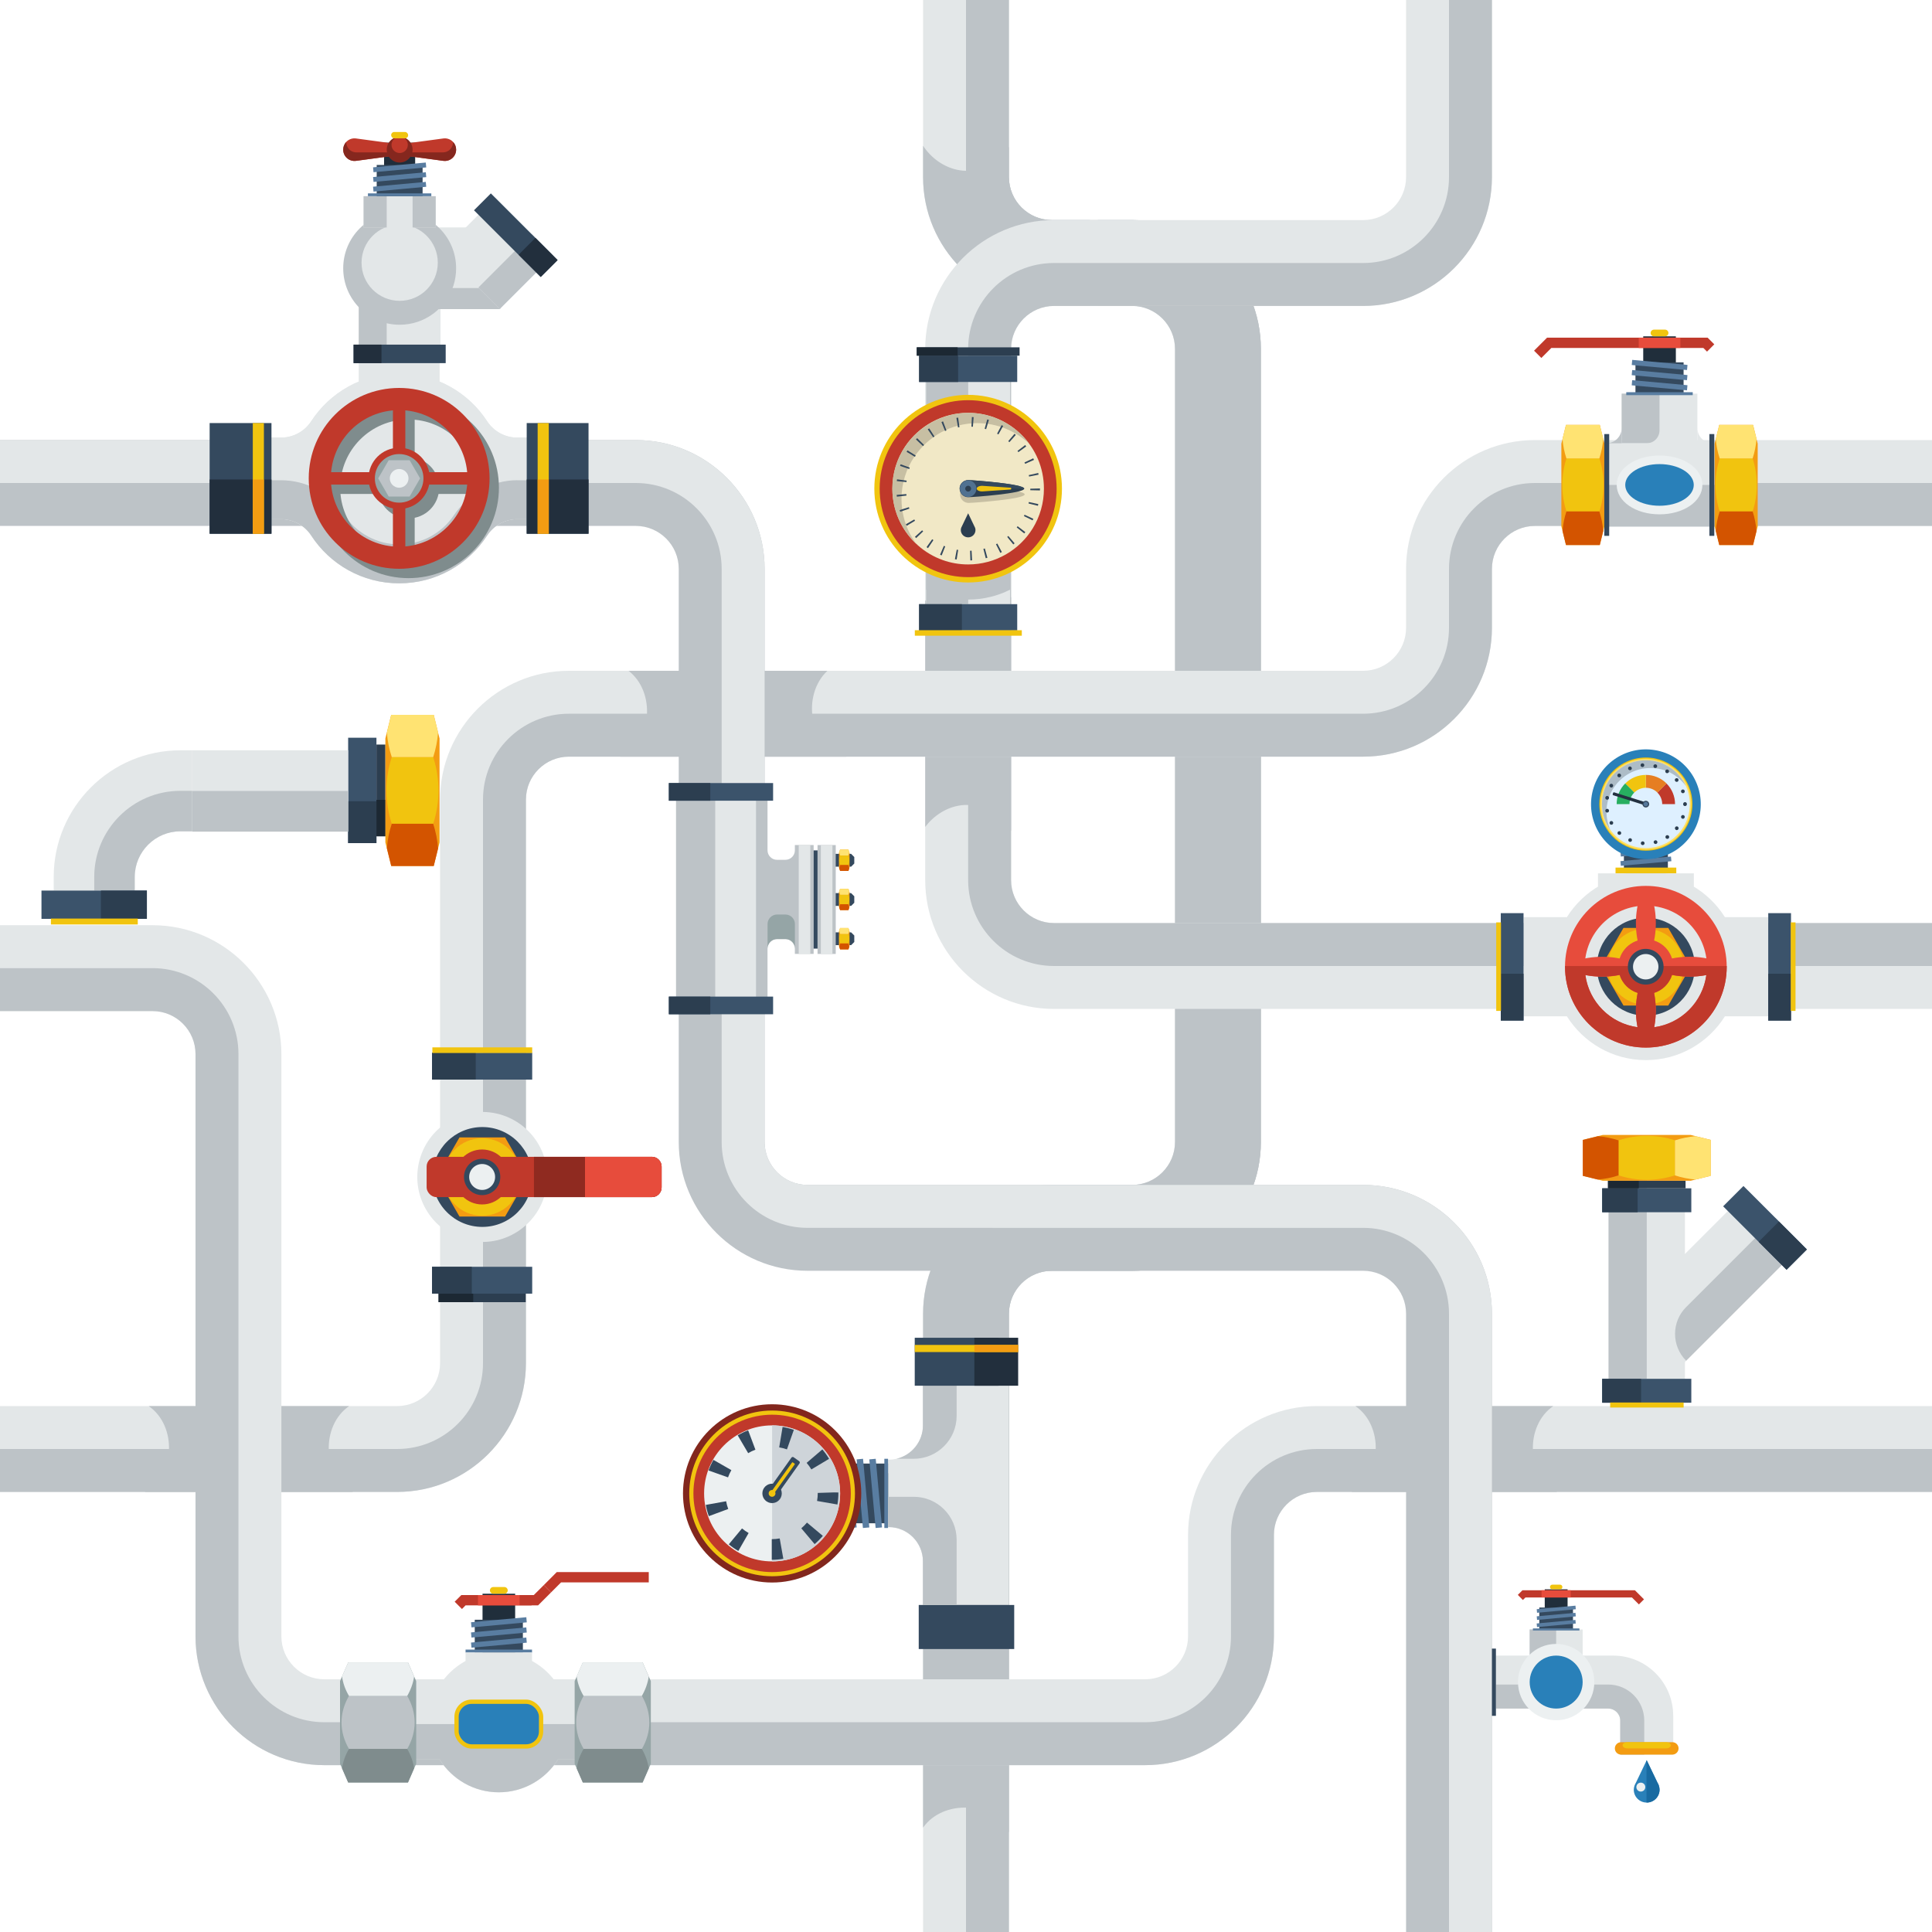
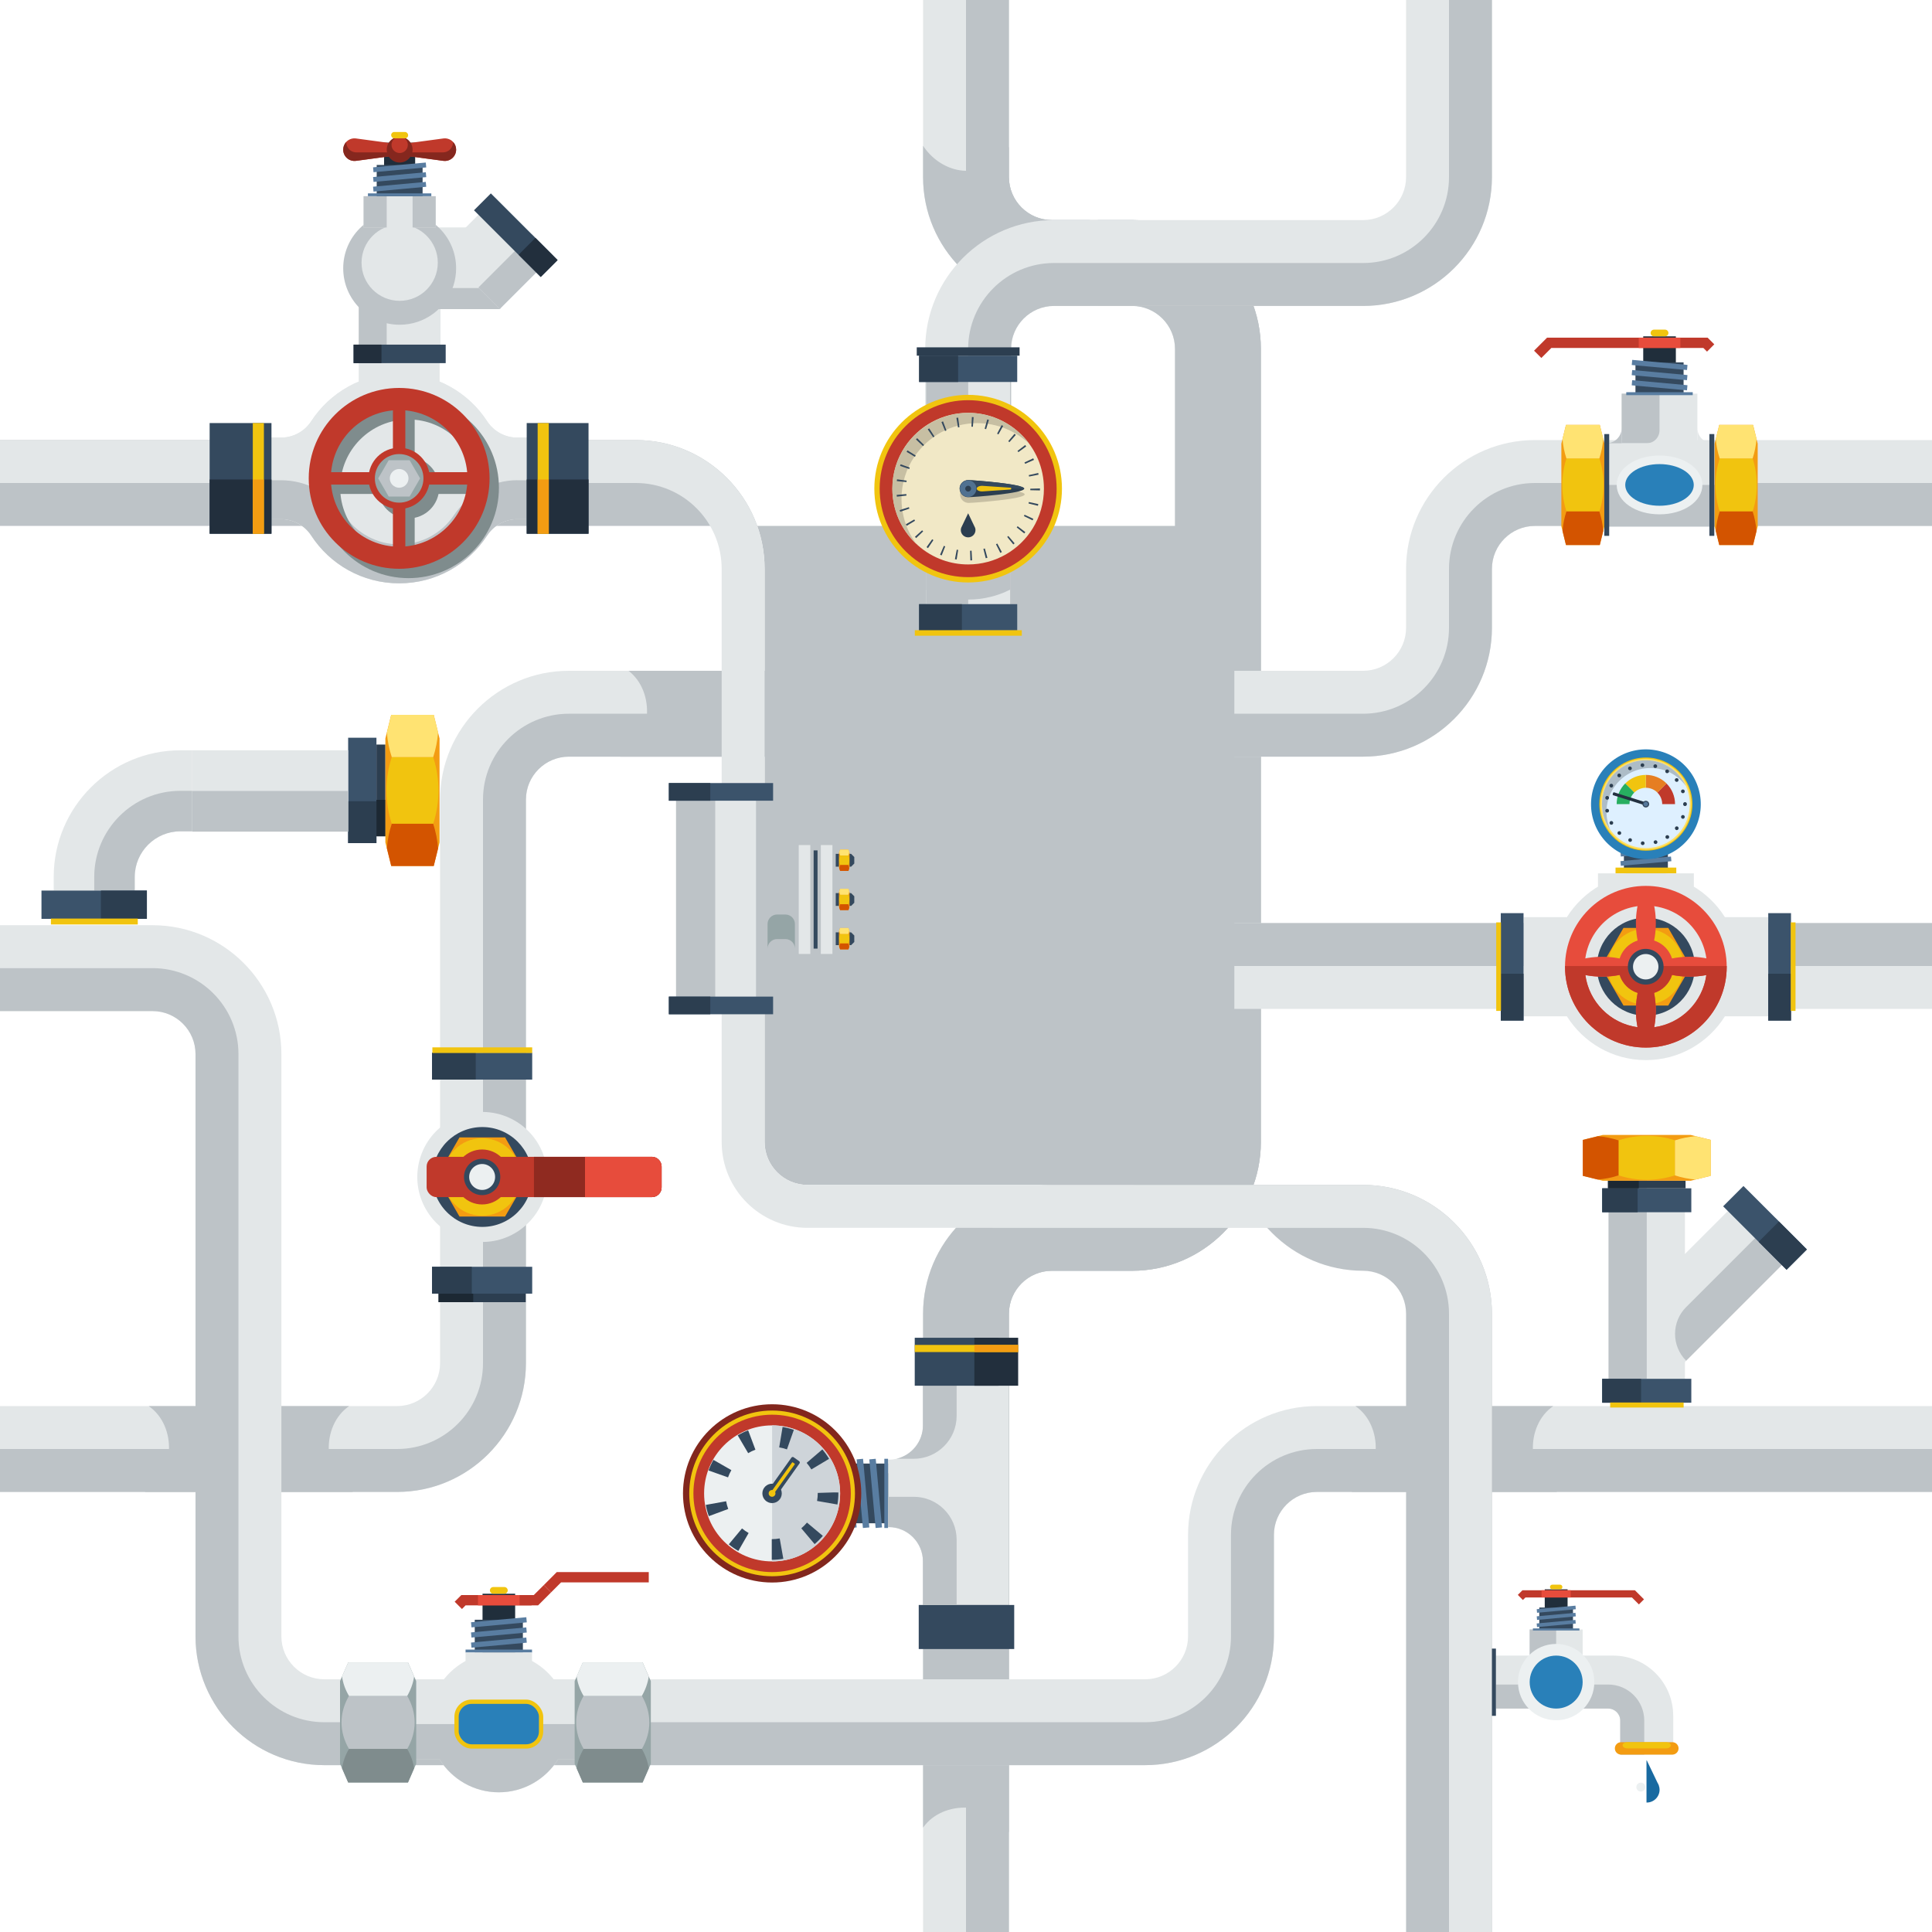
<svg xmlns="http://www.w3.org/2000/svg" viewBox="0 0 450 450">
  <defs>
    <style>
      .cls-1 {
        fill: #f39c12;
      }

      .cls-2 {
        fill: #f1c40f;
      }

      .cls-3 {
        fill: #ffe066;
      }

      .cls-4 {
        fill: #e3e7e8;
      }

      .cls-5 {
        fill: #ffe372;
      }

      .cls-6 {
        fill: #f1e8c6;
      }

      .cls-7 {
        fill: #ecf0f1;
      }

      .cls-8 {
        fill: #e67e22;
      }

      .cls-9 {
        fill: #e74c3c;
      }

      .cls-10 {
        fill: #82271d;
      }

      .cls-11 {
        fill: #7f8c8d;
      }

      .cls-12 {
        fill: #8f2a20;
      }

      .cls-13 {
        fill: #ced4d9;
      }

      .cls-14 {
        fill: #adbcc7;
      }

      .cls-15, .cls-16 {
        fill: #bdc3c7;
      }

      .cls-17 {
        fill: #c0392b;
      }

      .cls-18 {
        fill: #d35400;
      }

      .cls-19 {
        fill: #def0ff;
      }

      .cls-20 {
        fill: #c7bfa3;
      }

      .cls-21 {
        fill: #222f3d;
      }

      .cls-22 {
        fill: #233140;
      }

      .cls-23 {
        fill: #202e3b;
      }

      .cls-24 {
        fill: #1c2833;
      }

      .cls-25 {
        fill: #186aa1;
      }

      .cls-26 {
        fill: #95a5a6;
      }

      .cls-27 {
        fill: #27ae60;
      }

      .cls-28 {
        fill: #597da1;
      }

      .cls-29 {
        fill: #2980b9;
      }

      .cls-30 {
        fill: #2c3e50;
      }

      .cls-31 {
        fill: #3b536b;
      }

      .cls-32 {
        fill: #34495e;
      }

      .cls-33 {
        fill: #56799c;
      }

      .cls-34 {
        fill: #85271e;
      }

      .cls-35 {
        fill: #507191;
      }

      .cls-16 {
        mix-blend-mode: multiply;
      }

      .cls-36 {
        isolation: isolate;
      }
    </style>
  </defs>
  <g class="cls-36">
    <g id="Layer_2" data-name="Layer 2">
      <g id="Layer_1-2" data-name="Layer 1">
        <g>
          <g>
            <path class="cls-4" d="M293.68,81.26v184.73c0,16.54-13.46,30-30,30h-18.68c-5.51,0-10,4.49-10,10v144.01h-20v-144.01c0-16.54,13.46-30,30-30h18.68c5.51,0,10-4.49,10-10V81.26c0-5.51-4.49-10-10-10h-18.68c-16.54,0-30-13.46-30-30V0h20V41.26c0,5.51,4.49,10,10,10h18.68c16.54,0,30,13.46,30,30Z" />
            <path class="cls-15" d="M293.68,81.26v184.73c0,16.54-13.46,30-30,30h-18.68c-5.51,0-10,4.49-10,10v144.01h-10v-144.01c0-11.03,8.97-20,20-20h18.68c11.03,0,20-8.97,20-20V81.26c0-11.03-8.97-20-20-20h-18.68c-11.03,0-20-8.97-20-20V0h10V41.26c0,5.51,4.49,10,10,10h18.68c16.54,0,30,13.46,30,30Z" />
            <path class="cls-16" d="M245,71.26h8.87v-20h-8.87c-5.51,0-10-4.49-10-10v-7.01l-2.12,2.12c-6.13,6.13-14.22,3.19-17.88-2.42v7.31c0,16.54,13.46,30,30,30Z" />
            <path class="cls-16" d="M263.68,51.26h-7.99v20h7.99c5.51,0,10,4.49,10,10v184.73c0,5.51-4.49,10-10,10h-18.68c-16.54,0-30,13.46-30,30v119.7c4.62-6.57,16.15-6.19,20,1.1v-120.8c0-5.51,4.49-10,10-10h18.68c16.54,0,30-13.46,30-30V81.26c0-16.54-13.46-30-30-30Z" />
          </g>
          <g>
            <path class="cls-4" d="M450,215v20H245.5c-16.54,0-30-13.46-30-30V81.26c0-16.54,13.46-30,30-30h72c5.51,0,10-4.49,10-10V0h20V41.26c0,16.54-13.46,30-30,30h-72c-5.51,0-10,4.49-10,10v123.74c0,5.51,4.49,10,10,10h204.5Z" />
            <path class="cls-15" d="M450,215v10H245.5c-11.03,0-20-8.97-20-20V81.26c0-11.03,8.97-20,20-20h72c11.03,0,20-8.97,20-20V0h10V41.26c0,16.54-13.46,30-30,30h-72c-5.51,0-10,4.49-10,10v123.74c0,5.51,4.49,10,10,10h204.5Z" />
            <path class="cls-16" d="M232.88,190.9l2.62,2.62v-54.46c-3.99,7.16-15.5,7.39-20,.72v52.82c3.86-5.13,11.51-7.56,17.38-1.7Z" />
          </g>
          <g>
            <path class="cls-4" d="M450,102.5v20h-92.5c-5.51,0-10,4.49-10,10v13.74c0,16.54-13.46,30-30,30H132.5c-5.51,0-10,4.49-10,10v131.26c0,16.54-13.46,30-30,30H0v-20H92.5c5.51,0,10-4.49,10-10V186.24c0-16.54,13.46-30,30-30h185c5.51,0,10-4.48,10-10v-13.74c0-16.54,13.46-30,30-30h92.5Z" />
            <path class="cls-15" d="M450,112.5v10h-92.5c-5.51,0-10,4.49-10,10v13.74c0,16.54-13.46,30-30,30H132.5c-5.51,0-10,4.49-10,10v131.26c0,16.54-13.46,30-30,30H0v-10H92.5c11.03,0,20-8.97,20-20V186.24c0-11.03,8.97-20,20-20h185c11.03,0,20-8.97,20-20v-13.74c0-11.03,8.97-20,20-20h92.5Z" />
            <path class="cls-16" d="M146.4,156.24c6.34,4.88,5.68,16.49-1.94,20h52.65c-8.9-2.36-10.36-14.44-4.39-20h-46.32Z" />
            <path class="cls-16" d="M81.32,327.5H34.63c6.62,4.56,6.3,16.09-.93,20h48.53c-7.23-3.91-7.53-15.44-.91-20Z" />
          </g>
          <g>
            <path class="cls-4" d="M450,327.5v20h-143.28c-5.51,0-10,4.49-10,10v23.64c0,16.54-13.46,30-30,30H75.54c-16.55,0-30-13.46-30-30V245.5c0-5.51-4.49-10-10-10H0v-20H35.54c16.54,0,30,13.46,30,30v135.64c0,5.51,4.48,10,10,10h191.18c5.52,0,10-4.49,10-10v-23.64c0-16.54,13.46-30,30-30h143.28Z" />
            <path class="cls-15" d="M450,337.5v10h-143.28c-5.51,0-10,4.49-10,10v23.64c0,16.54-13.46,30-30,30H75.54c-16.55,0-30-13.46-30-30V245.5c0-5.51-4.49-10-10-10H0v-10H35.54c11.02,0,20,8.97,20,20v135.64c0,11.03,8.97,20,20,20h191.18c11.03,0,20-8.97,20-20v-23.64c0-11.03,8.97-20,20-20h143.28Z" />
            <path class="cls-16" d="M361.78,327.5h-46.08c6.62,4.56,6.3,16.09-.93,20h47.92c-7.23-3.91-7.53-15.44-.91-20Z" />
          </g>
          <g>
-             <path class="cls-15" d="M347.5,305.99v144.01h-20v-144.01c0-5.51-4.49-10-10-10H188.09c-16.54,0-30-13.46-30-30V132.5c0-5.51-4.49-10-10-10H0v-20H148.09c16.54,0,30,13.46,30,30v133.49c0,5.51,4.48,10,10,10h129.41c16.54,0,30,13.46,30,30Z" />
+             <path class="cls-15" d="M347.5,305.99v144.01h-20v-144.01c0-5.51-4.49-10-10-10c-16.54,0-30-13.46-30-30V132.5c0-5.51-4.49-10-10-10H0v-20H148.09c16.54,0,30,13.46,30,30v133.49c0,5.51,4.48,10,10,10h129.41c16.54,0,30,13.46,30,30Z" />
            <path class="cls-4" d="M347.5,305.99v144.01h-10v-144.01c0-11.03-8.97-20-20-20H188.09c-11.03,0-20-8.97-20-20V132.5c0-11.03-8.97-20-20-20H0v-10H148.09c16.54,0,30,13.46,30,30v133.49c0,5.51,4.48,10,10,10h129.41c16.54,0,30,13.46,30,30Z" />
          </g>
        </g>
        <g>
          <g>
            <path class="cls-4" d="M234.95,311.59v62.24h-19.98v-10.14c0-4.42-3.58-8-8-8h-.63v-15.7h.63c.63,0,1.24-.07,1.83-.21,3.54-.83,6.17-4,6.17-7.79v-20.4h19.98Z" />
            <path class="cls-15" d="M222.82,316.83v12.95c0,5.52-4.48,10-10,10h-4.02c3.54-.83,6.17-4,6.17-7.79v-15.16h7.85Z" />
            <rect class="cls-32" x="213.99" y="373.83" width="22.24" height="10.26" />
            <rect class="cls-32" x="213.06" y="311.59" width="19.52" height="11.17" />
            <rect class="cls-21" x="226.95" y="311.59" width="10.2" height="11.17" />
            <rect class="cls-2" x="213.06" y="313.26" width="24.09" height="1.66" />
            <rect class="cls-1" x="226.95" y="313.26" width="10.2" height="1.66" />
          </g>
          <g>
            <rect class="cls-23" x="190.5" y="343.13" width="16.34" height="9.43" />
            <rect class="cls-32" x="197.3" y="340.89" width="9.54" height="13.91" />
            <rect class="cls-28" x="205.98" y="339.78" width=".86" height="16.12" />
            <polygon class="cls-28" points="198.06 339.78 199.53 355.77 198.04 355.9 196.57 339.92 198.06 339.78" />
            <polygon class="cls-28" points="201.02 339.78 202.48 355.77 200.99 355.9 199.53 339.92 201.02 339.78" />
            <polygon class="cls-28" points="203.97 339.78 205.44 355.77 203.95 355.9 202.48 339.92 203.97 339.78" />
          </g>
          <g>
            <circle class="cls-10" cx="179.84" cy="347.84" r="20.76" />
            <circle class="cls-2" cx="179.84" cy="347.84" r="19.3" />
            <circle class="cls-17" cx="179.84" cy="347.84" r="18.33" />
            <circle class="cls-7" cx="179.84" cy="347.84" r="15.84" />
            <path class="cls-13" d="M179.84,332c8.75,0,15.84,7.09,15.84,15.84s-7.09,15.84-15.84,15.84v-31.68Z" />
            <path class="cls-32" d="M182.09,347.84c0,1.25-1.01,2.26-2.26,2.26s-2.26-1.01-2.26-2.26,1.01-2.26,2.26-2.26,2.26,1.01,2.26,2.26Z" />
            <path class="cls-32" d="M179.76,363.31v-4.81c.62,0,1.24-.06,1.85-.17l.84,4.74c-.88,.16-1.79,.24-2.7,.24Zm-7.79-2.06c-.78-.45-1.53-.97-2.22-1.55l3.08-3.7c.48,.4,.99,.76,1.54,1.07l-2.4,4.18Zm17.77-1.6l-3.1-3.68c.47-.4,.92-.85,1.32-1.33l3.69,3.09c-.58,.69-1.22,1.34-1.91,1.92Zm-24.64-6.51c-.31-.85-.55-1.73-.71-2.62l4.74-.85c.11,.61,.27,1.22,.49,1.8l-4.51,1.67Zm29.95-2.71l-4.74-.83c.11-.61,.16-1.24,.16-1.87l3.82-.12,.99,.02c0,1-.08,1.91-.23,2.8Zm-25.48-6.32l-4.54-1.61c.31-.86,.69-1.69,1.14-2.47l4.18,2.39c-.3,.53-.57,1.1-.78,1.69Zm19.41-1.85c-.32-.54-.69-1.06-1.1-1.53l3.66-3.13c.58,.68,1.11,1.42,1.57,2.19l-4.13,2.47Zm-14.72-3.8l-2.44-4.15c.78-.45,1.6-.85,2.44-1.16l1.69,4.51c-.59,.22-1.16,.49-1.69,.81Zm9.04-.87c-.59-.21-1.2-.37-1.81-.47l.79-4.75c.89,.15,1.77,.37,2.62,.67l-1.6,4.54Z" />
            <path class="cls-32" d="M186.23,340.85l-5.24,7.37-1.89-1.34,5.24-7.37c.12-.16,.35-.2,.51-.09l1.29,.92c.16,.12,.2,.35,.09,.51Z" />
            <path class="cls-2" d="M185.11,341.08l-4.76,6.69-.62-.44,4.76-6.69c.04-.05,.11-.07,.17-.03l.42,.3c.05,.04,.07,.11,.03,.17Z" />
            <path class="cls-2" d="M180.62,347.84c0,.43-.35,.79-.79,.79s-.79-.35-.79-.79,.35-.79,.79-.79,.79,.35,.79,.79Z" />
          </g>
          <path class="cls-15" d="M222.82,358.63v15.2h-7.85v-10.14c0-4.42-3.58-8-8-8h-.13v-7.06h5.98c5.52,0,10,4.47,10,10Z" />
        </g>
        <g>
          <rect class="cls-23" x="382.74" y="78.34" width="7.6" height="13.7" />
          <rect class="cls-32" x="380.93" y="84.4" width="11.21" height="7.63" />
          <rect class="cls-4" x="377.72" y="91.69" width="17.63" height="11.56" />
          <path class="cls-15" d="M377.72,103.25h5.81c1.66,0,3-1.34,3-3v-8.56h-8.81v11.56Z" />
          <rect class="cls-28" x="378.79" y="91.35" width="15.48" height=".69" />
          <rect class="cls-28" x="385.94" y="78.54" width="1.2" height="12.93" transform="translate(266.87 462.25) rotate(-84.8)" />
          <rect class="cls-28" x="385.94" y="80.9" width="1.2" height="12.93" transform="translate(264.51 464.4) rotate(-84.8)" />
          <rect class="cls-28" x="385.94" y="83.26" width="1.2" height="12.93" transform="translate(262.16 466.55) rotate(-84.8)" />
          <path class="cls-2" d="M385.24,78.34h2.59c.43,0,.78-.35,.78-.78h0c0-.43-.35-.78-.78-.78h-2.59c-.43,0-.78,.35-.78,.78h0c0,.43,.35,.78,.78,.78Z" />
          <polygon class="cls-17" points="359.01 83.38 361.33 81.05 396.75 81.05 397.6 81.9 399.29 80.2 397.74 78.65 360.34 78.65 357.31 81.68 359.01 83.38" />
          <rect class="cls-9" x="381.69" y="78.65" width="9.7" height="2.4" />
          <rect class="cls-4" x="368.69" y="103.25" width="35.69" height="19.4" />
          <rect class="cls-15" x="368.69" y="112.95" width="35.69" height="9.7" />
          <g>
            <polygon class="cls-1" points="409.4 103.33 409.4 122.58 408.32 126.95 400.45 126.95 399.37 122.58 399.37 103.33 399.64 102.25 400.45 98.96 408.32 98.96 409.13 102.25 409.4 103.33" />
            <path class="cls-2" d="M408.22,119.13h-7.67c-1.3-4.01-1.3-8.34,0-12.35h7.67c1.3,4.01,1.3,8.34,0,12.35Z" />
            <path class="cls-5" d="M409.13,102.25c-.13,1.53-.43,3.06-.91,4.53h-7.67c-.49-1.47-.79-3-.91-4.53l.81-3.29h7.87l.81,3.29Z" />
            <path class="cls-18" d="M409.13,123.66c-.13-1.53-.43-3.06-.91-4.53h-7.67c-.49,1.47-.79,3-.91,4.53l.81,3.29h7.87l.81-3.29Z" />
          </g>
          <g>
            <polygon class="cls-1" points="373.7 103.33 373.7 122.58 372.62 126.95 364.75 126.95 363.67 122.58 363.67 103.33 363.94 102.25 364.75 98.96 372.62 98.96 373.43 102.25 373.7 103.33" />
            <path class="cls-2" d="M372.53,119.13h-7.67c-1.3-4.01-1.3-8.34,0-12.35h7.67c1.3,4.01,1.3,8.34,0,12.35Z" />
            <path class="cls-5" d="M373.43,102.25c-.13,1.53-.43,3.06-.91,4.53h-7.67c-.49-1.47-.79-3-.91-4.53l.81-3.29h7.87l.81,3.29Z" />
            <path class="cls-18" d="M373.43,123.66c-.13-1.53-.43-3.06-.91-4.53h-7.67c-.49,1.47-.79,3-.91,4.53l.81,3.29h7.87l.81-3.29Z" />
          </g>
          <path class="cls-15" d="M377.72,99.68h0v3.57h-3.57c1.97,0,3.57-1.6,3.57-3.57Z" />
          <path class="cls-4" d="M395.35,99.68h0v3.57h3.57c-1.97,0-3.57-1.6-3.57-3.57Z" />
          <rect class="cls-32" x="373.67" y="101.1" width="1.14" height="23.71" />
          <rect class="cls-32" x="398.15" y="101.1" width="1.14" height="23.71" />
          <path class="cls-7" d="M386.54,119.8c-5.6,0-9.98-3.01-9.98-6.85s4.38-6.85,9.98-6.85,9.98,3.01,9.98,6.85-4.38,6.85-9.98,6.85Z" />
          <path class="cls-29" d="M394.51,112.95c0,2.68-3.57,4.85-7.98,4.85s-7.98-2.17-7.98-4.85,3.57-4.85,7.98-4.85,7.98,2.17,7.98,4.85Z" />
        </g>
        <g>
          <g>
            <path class="cls-4" d="M42.01,193.63h2.78v-18.87h-2.78c-16.26,0-29.5,13.23-29.5,29.5v3.17H31.38v-3.17c0-5.86,4.77-10.63,10.63-10.63Z" />
            <path class="cls-15" d="M42.01,193.63h2.78v-9.43h-2.78c-11.07,0-20.06,9.01-20.06,20.06v3.17h9.43v-3.17c0-5.86,4.77-10.63,10.63-10.63Z" />
          </g>
          <rect class="cls-31" x="9.66" y="207.43" width="24.55" height="6.59" />
          <rect class="cls-30" x="23.5" y="207.43" width="10.71" height="6.59" />
          <rect class="cls-31" x="81.09" y="171.83" width="6.59" height="24.55" />
          <rect class="cls-30" x="81.09" y="186.62" width="6.59" height="9.76" />
          <rect class="cls-30" x="87.68" y="173.42" width="2.09" height="21.36" />
          <rect class="cls-24" x="87.68" y="186.3" width="2.09" height="8.49" />
          <g>
            <polygon class="cls-1" points="102.38 172 102.38 196.21 101.02 201.71 91.12 201.71 89.76 196.21 89.76 172 90.1 170.64 91.12 166.5 101.02 166.5 102.04 170.64 102.38 172" />
            <path class="cls-2" d="M100.9,191.87c-3.22,0-6.44,0-9.65,0-1.64-5.05-1.64-10.48,0-15.53h9.65c1.64,5.05,1.64,10.48,0,15.53Z" />
            <path class="cls-5" d="M102.04,170.64c-.16,1.92-.54,3.85-1.14,5.7h-9.65c-.62-1.85-.99-3.77-1.14-5.7l1.02-4.14h9.9l1.02,4.14Z" />
            <path class="cls-18" d="M102.04,197.57c-.16-1.92-.54-3.85-1.14-5.7h-9.65c-.62,1.85-.99,3.77-1.14,5.7l1.02,4.14h9.9l1.02-4.14Z" />
          </g>
          <rect class="cls-2" x="11.86" y="213.95" width="20.23" height="1.38" />
          <rect class="cls-4" x="44.78" y="174.76" width="36.3" height="18.94" />
          <rect class="cls-15" x="44.78" y="184.23" width="36.3" height="9.47" />
        </g>
        <g>
          <rect class="cls-4" x="374.67" y="264.72" width="17.79" height="56.44" />
          <rect class="cls-4" x="377.29" y="289.72" width="42.39" height="17.79" transform="translate(-94.44 369.24) rotate(-45)" />
          <path class="cls-15" d="M392.74,316.94h0c-3.45-3.45-3.45-9.05,0-12.5l20.78-20.78,6.25,6.25-27.03,27.03Z" />
          <rect class="cls-15" x="374.67" y="264.72" width="8.89" height="56.44" />
          <rect class="cls-31" x="407.76" y="275.55" width="6.69" height="20.89" transform="translate(-81.82 374.46) rotate(-45)" />
          <rect class="cls-30" x="411.89" y="285.52" width="6.69" height="9.21" transform="translate(-83.53 378.6) rotate(-45)" />
          <rect class="cls-31" x="373.18" y="276.78" width="20.76" height="5.57" />
          <rect class="cls-30" x="373.18" y="276.78" width="8.25" height="5.57" />
          <rect class="cls-30" x="374.53" y="275.02" width="18.07" height="1.76" />
          <rect class="cls-24" x="374.53" y="275.02" width="7.18" height="1.76" />
          <g>
            <polygon class="cls-1" points="393.8 264.35 373.32 264.35 368.68 265.5 368.68 273.87 373.32 275.02 393.8 275.02 394.95 274.73 398.45 273.87 398.45 265.5 394.95 264.64 393.8 264.35" />
            <path class="cls-2" d="M376.99,265.6v8.16c4.27,1.39,8.87,1.39,13.14,0v-8.16c-4.27-1.39-8.87-1.39-13.14,0Z" />
            <path class="cls-5" d="M394.95,264.64c-1.63,.14-3.26,.46-4.82,.97v8.16c1.56,.52,3.19,.84,4.82,.97l3.5-.86v-8.37l-3.5-.86Z" />
            <path class="cls-18" d="M372.17,264.64c1.63,.14,3.25,.46,4.82,.97v8.16c-1.56,.52-3.19,.84-4.82,.97l-3.5-.86v-8.37l3.5-.86Z" />
          </g>
          <rect class="cls-31" x="373.18" y="321.15" width="20.76" height="5.57" />
          <rect class="cls-30" x="373.18" y="321.15" width="9.06" height="5.57" />
          <rect class="cls-2" x="375.04" y="326.67" width="17.11" height="1.17" />
        </g>
        <g>
          <g>
            <path class="cls-32" d="M198.24,201.86h-3.93v-2.98h3.93c.29,.29,.45,.45,.74,.74v1.51c-.29,.29-.45,.45-.74,.74Z" />
            <path class="cls-32" d="M198.24,211h-3.93v-2.98h3.93c.29,.29,.45,.45,.74,.74v1.51c-.29,.29-.45,.45-.74,.74Z" />
            <path class="cls-32" d="M198.24,220.14h-3.93v-2.98h3.93c.29,.29,.45,.45,.74,.74v1.51c-.29,.29-.45,.45-.74,.74Z" />
            <path class="cls-15" d="M189.51,196.83v25.35h-4.37v-1.25c0-1.22-.99-2.21-2.21-2.21h-1.95c-1.22,0-2.21,1-2.21,2.21v15.22h-21.31v-53.31h21.31v15.22c0,1.22,1,2.21,2.21,2.21h1.95c1.22,0,2.21-.99,2.21-2.21v-1.24h4.37Z" />
            <rect class="cls-4" x="166.59" y="182.85" width="9.5" height="53.31" />
            <rect class="cls-15" x="190.42" y="196.83" width="4.24" height="25.36" />
            <rect class="cls-4" x="191.19" y="196.83" width="2.7" height="25.36" />
            <rect class="cls-32" x="189.51" y="198.07" width=".91" height="22.88" />
            <rect class="cls-4" x="186.04" y="196.83" width="2.7" height="25.36" />
            <g>
              <polygon class="cls-1" points="197.88 198.65 197.88 202.07 197.61 202.85 195.67 202.85 195.4 202.07 195.4 198.65 195.47 198.46 195.67 197.88 197.61 197.88 197.81 198.46 197.88 198.65" />
              <path class="cls-2" d="M197.59,201.46h-1.89c-.32-.71-.32-1.48,0-2.19h1.89c.32,.71,.32,1.48,0,2.19Z" />
              <path class="cls-5" d="M197.81,198.46c-.03,.27-.11,.54-.22,.8h-1.89c-.12-.26-.19-.53-.22-.8l.2-.58h1.94l.2,.58Z" />
              <path class="cls-18" d="M197.81,202.27c-.03-.27-.11-.54-.22-.8h-1.89c-.12,.26-.19,.53-.22,.8l.2,.58h1.94l.2-.58Z" />
            </g>
            <g>
              <polygon class="cls-1" points="197.88 207.79 197.88 211.21 197.61 211.99 195.67 211.99 195.4 211.21 195.4 207.79 195.47 207.6 195.67 207.02 197.61 207.02 197.81 207.6 197.88 207.79" />
              <path class="cls-2" d="M197.59,210.6h-1.89c-.32-.71-.32-1.48,0-2.19h1.89c.32,.71,.32,1.48,0,2.19Z" />
              <path class="cls-5" d="M197.81,207.6c-.03,.27-.11,.54-.22,.8h-1.89c-.12-.26-.19-.53-.22-.8l.2-.58h1.94l.2,.58Z" />
              <path class="cls-18" d="M197.81,211.41c-.03-.27-.11-.54-.22-.8h-1.89c-.12,.26-.19,.53-.22,.8l.2,.58h1.94l.2-.58Z" />
            </g>
            <g>
              <polygon class="cls-1" points="197.88 216.93 197.88 220.35 197.61 221.13 195.67 221.13 195.4 220.35 195.4 216.93 195.47 216.74 195.67 216.16 197.61 216.16 197.81 216.74 197.88 216.93" />
              <path class="cls-2" d="M197.59,219.74h-1.89c-.32-.71-.32-1.48,0-2.19h1.89c.32,.71,.32,1.48,0,2.19Z" />
              <path class="cls-5" d="M197.81,216.74c-.03,.27-.11,.54-.22,.8h-1.89c-.12-.26-.19-.53-.22-.8l.2-.58h1.94l.2,.58Z" />
              <path class="cls-18" d="M197.81,220.55c-.03-.27-.11-.54-.22-.8h-1.89c-.12,.26-.19,.53-.22,.8l.2,.58h1.94l.2-.58Z" />
            </g>
            <path class="cls-26" d="M185.15,215.22v5.72c0-1.22-.99-2.21-2.21-2.21h-1.95c-1.22,0-2.21,1-2.21,2.21v-5.72c0-1.22,1-2.21,2.21-2.21h1.95c1.22,0,2.21,1,2.21,2.21Z" />
          </g>
          <rect class="cls-31" x="155.79" y="182.39" width="24.28" height="4.11" />
          <rect class="cls-30" x="155.79" y="182.39" width="9.65" height="4.11" />
          <rect class="cls-31" x="155.79" y="232.13" width="24.28" height="4.11" />
          <rect class="cls-30" x="155.79" y="232.13" width="9.65" height="4.11" />
        </g>
        <g>
          <path class="cls-4" d="M137.52,392.55h-7.56c-2.88-4.58-7.97-7.64-13.78-7.64s-10.9,3.06-13.78,7.64h-7.56v17.28h7.56c2.88,4.58,7.97,7.64,13.78,7.64s10.9-3.06,13.78-7.64h7.56v-17.28Z" />
          <path class="cls-15" d="M94.84,401.57v8.25h7.56c2.88,4.58,7.97,7.64,13.78,7.64s10.9-3.06,13.78-7.64h7.56v-8.25h-42.68Z" />
          <g>
            <polygon class="cls-26" points="96.94 391.56 96.94 410.81 95.03 415.18 81.11 415.18 79.2 410.81 79.2 391.56 79.67 390.48 81.11 387.19 95.03 387.19 96.46 390.48 96.94 391.56" />
            <path class="cls-15" d="M94.85,407.36c-4.52,0-9.05,0-13.57,0-2.31-4.01-2.31-8.34,0-12.35h13.57c2.31,4.01,2.31,8.34,0,12.35Z" />
            <path class="cls-7" d="M96.46,390.48c-.23,1.53-.76,3.06-1.61,4.53h-13.57c-.87-1.47-1.4-3-1.61-4.53l1.43-3.29h13.92l1.43,3.29Z" />
            <path class="cls-11" d="M96.46,411.89c-.23-1.53-.76-3.06-1.61-4.53h-13.57c-.87,1.47-1.4,3-1.61,4.53l1.43,3.29h13.92l1.43-3.29Z" />
          </g>
          <g>
            <polygon class="cls-26" points="151.59 391.56 151.59 410.81 149.68 415.18 135.76 415.18 133.85 410.81 133.85 391.56 134.33 390.48 135.76 387.19 149.68 387.19 151.11 390.48 151.59 391.56" />
            <path class="cls-15" d="M149.51,407.36c-4.52,0-9.05,0-13.57,0-2.31-4.01-2.31-8.34,0-12.35h13.57c2.31,4.01,2.31,8.34,0,12.35Z" />
            <path class="cls-7" d="M151.11,390.48c-.23,1.53-.76,3.06-1.61,4.53h-13.57c-.87-1.47-1.4-3-1.61-4.53l1.43-3.29h13.92l1.43,3.29Z" />
            <path class="cls-11" d="M151.11,411.89c-.23-1.53-.76-3.06-1.61-4.53h-13.57c-.87,1.47-1.4,3-1.61,4.53l1.43,3.29h13.92l1.43-3.29Z" />
          </g>
          <rect class="cls-23" x="112.39" y="371.21" width="7.6" height="13.7" />
          <rect class="cls-32" x="110.58" y="377.27" width="11.21" height="7.63" />
          <rect class="cls-28" x="108.44" y="384.22" width="15.48" height=".69" />
          <rect class="cls-4" x="108.44" y="384.9" width="15.48" height="3.45" />
          <rect class="cls-28" x="109.72" y="377.27" width="12.93" height="1.2" transform="translate(-33.75 12.08) rotate(-5.2)" />
          <rect class="cls-28" x="109.72" y="379.64" width="12.93" height="1.2" transform="translate(-33.97 12.09) rotate(-5.2)" />
          <rect class="cls-28" x="109.72" y="382" width="12.93" height="1.2" transform="translate(-34.18 12.1) rotate(-5.2)" />
          <path class="cls-2" d="M117.48,371.21h-2.59c-.43,0-.78-.35-.78-.78h0c0-.43,.35-.78,.78-.78h2.59c.43,0,.78,.35,.78,.78h0c0,.43-.35,.78-.78,.78Z" />
          <g>
            <polygon class="cls-17" points="123.81 371.52 107.45 371.52 105.9 373.07 107.6 374.77 108.44 373.92 123.81 373.92 123.81 371.52" />
            <polygon class="cls-17" points="125.33 373.92 121.03 373.92 121.03 371.52 124.33 371.52 126.66 369.2 128.35 370.9 125.33 373.92" />
            <polygon class="cls-17" points="129.68 366.17 151.11 366.17 151.11 368.57 130.68 368.57 128.35 370.9 126.66 369.2 129.68 366.17" />
          </g>
          <rect class="cls-9" x="111.33" y="371.52" width="9.7" height="2.4" />
          <rect class="cls-2" x="105.84" y="395.87" width="20.69" height="11.41" rx="4" ry="4" />
          <rect class="cls-29" x="106.84" y="396.87" width="18.69" height="9.41" rx="3" ry="3" />
        </g>
        <g>
          <g>
            <rect class="cls-4" x="215.72" y="86.91" width="19.56" height="53.81" />
            <path class="cls-15" d="M235.28,98.26v39.08c-2.94,1.49-6.26,2.31-9.78,2.31s-6.84-.83-9.78-2.31v-39.08c2.94-1.49,6.26-2.31,9.78-2.31s6.84,.83,9.78,2.31Z" />
            <rect class="cls-15" x="215.72" y="86.91" width="9.79" height="53.81" />
            <rect class="cls-31" x="214.08" y="82.84" width="22.85" height="6.13" />
            <rect class="cls-30" x="214.08" y="82.84" width="9.08" height="6.13" />
            <rect class="cls-30" x="213.53" y="80.9" width="23.95" height="1.94" />
-             <rect class="cls-24" x="213.53" y="80.9" width="9.52" height="1.94" />
            <rect class="cls-31" x="214.08" y="140.72" width="22.85" height="6.13" />
            <rect class="cls-30" x="214.08" y="140.72" width="9.96" height="6.13" />
            <rect class="cls-2" x="213.08" y="146.79" width="24.92" height="1.28" />
          </g>
          <g>
            <circle class="cls-2" cx="225.5" cy="113.82" r="21.85" />
            <circle class="cls-17" cx="225.5" cy="113.82" r="20.61" />
            <path class="cls-6" d="M243.15,113.82c0,3.38-.95,6.53-2.59,9.22-3.1,5.06-8.69,8.43-15.06,8.43-2.08,0-4.07-.36-5.92-1.02-4.26-1.52-7.77-4.63-9.81-8.62-1.23-2.41-1.92-5.13-1.92-8.02,0-3.65,1.11-7.03,3-9.84,3.17-4.71,8.55-7.81,14.65-7.81,9.75,0,17.65,7.9,17.65,17.65Z" />
            <path class="cls-20" d="M211.9,124.23c-1.23-2.41-1.92-5.13-1.92-8.02,0-3.65,1.1-7.03,3-9.84,3.17-4.71,8.55-7.81,14.65-7.81,4.67,0,8.92,1.82,12.07,4.78-3.21-4.35-8.38-7.18-14.21-7.18s-11.48,3.1-14.65,7.81c-1.89,2.81-3,6.2-3,9.84,0,2.89,.69,5.61,1.92,8.01,.93,1.83,2.19,3.46,3.67,4.85-.57-.77-1.09-1.59-1.53-2.45Z" />
            <path class="cls-32" d="M226.02,130.53l-.07-2.25,.35-.02,.12,2.25c-.13,0-.27,.01-.4,.02Zm-3.2-.21c-.13-.02-.27-.04-.4-.07l.42-2.22c.11,.02,.23,.04,.34,.06l-.36,2.23Zm6.78-.29l-.55-2.19c.11-.03,.23-.06,.34-.09l.6,2.17c-.13,.04-.26,.07-.39,.1Zm-10.27-.67c-.13-.05-.25-.1-.37-.15l.88-2.07c.11,.05,.21,.09,.32,.13l-.83,2.1Zm13.66-.59l-1.01-2.01c.1-.05,.21-.11,.31-.16l1.06,1.99c-.12,.06-.24,.12-.36,.18Zm-16.85-1.1c-.11-.08-.22-.15-.33-.23l1.31-1.84c.09,.07,.19,.13,.29,.2l-1.26,1.87Zm19.88-.86l-1.42-1.75c.09-.07,.18-.15,.26-.22l1.46,1.71c-.1,.09-.21,.17-.31,.26Zm-22.64-1.48c-.09-.1-.18-.2-.27-.3l1.67-1.51c.08,.09,.16,.17,.24,.25l-1.63,1.55Zm25.19-1.08l-1.76-1.41c.07-.09,.14-.18,.21-.27l1.79,1.36c-.08,.11-.16,.21-.25,.32Zm-27.38-1.79c-.07-.11-.14-.23-.2-.35l1.96-1.12c.06,.1,.12,.2,.18,.3l-1.93,1.17Zm29.32-1.26l-2.02-.99c.05-.1,.1-.21,.15-.32l2.04,.95c-.06,.12-.11,.24-.17,.36Zm-30.84-2.01c-.04-.13-.08-.25-.12-.38l2.15-.68,.11,.34-2.14,.72Zm32.08-1.38l-2.19-.54c.03-.11,.05-.23,.08-.34l2.2,.48c-.03,.13-.06,.26-.09,.39Zm-32.86-2.14c-.01-.13-.03-.27-.04-.4l2.25-.19c0,.12,.02,.23,.03,.35l-2.24,.25Zm33.33-1.44l-2.25-.05c0-.12,0-.23,0-.35l2.25-.06v.06c0,.13,0,.27,0,.4Zm-31.1-1.94l-2.24-.24c.01-.13,.03-.27,.05-.4l2.24,.29c-.01,.12-.03,.23-.04,.35Zm28.57-1.29c-.02-.11-.05-.23-.07-.34l2.2-.49c.03,.13,.06,.26,.08,.39l-2.21,.44Zm-27.91-1.76l-2.14-.72c.04-.13,.09-.25,.13-.38l2.12,.77c-.04,.11-.08,.22-.11,.33Zm26.98-1.22c-.05-.11-.09-.21-.14-.31l2.04-.96c.06,.12,.11,.24,.17,.37l-2.06,.91Zm-25.67-1.62l-1.93-1.16c.07-.11,.14-.23,.21-.34l1.91,1.2c-.06,.1-.12,.2-.18,.3Zm24.11-1.09c-.07-.09-.14-.19-.21-.28l1.79-1.37c.08,.11,.16,.21,.24,.32l-1.82,1.33Zm-22.22-1.41l-1.64-1.55c.09-.1,.18-.19,.28-.29l1.6,1.58c-.08,.08-.16,.17-.24,.25Zm20.12-.91c-.09-.08-.17-.15-.26-.23l1.45-1.72c.1,.09,.2,.17,.31,.26l-1.5,1.69Zm-17.74-1.13l-1.27-1.86c.11-.08,.22-.15,.34-.22l1.22,1.89c-.1,.06-.19,.13-.29,.19Zm15.19-.68c-.1-.06-.2-.11-.31-.17l1.05-1.99c.12,.06,.24,.13,.36,.19l-1.1,1.97Zm-12.43-.79l-.84-2.09c.12-.05,.25-.1,.37-.15l.79,2.11c-.11,.04-.22,.08-.33,.13Zm9.55-.43c-.11-.03-.22-.07-.33-.1l.6-2.17c.13,.04,.26,.07,.39,.11l-.65,2.16Zm-6.54-.41l-.37-2.22c.13-.02,.27-.04,.4-.06l.31,2.23c-.11,.02-.23,.03-.34,.05Zm3.47-.15c-.11,0-.23-.02-.34-.02l.11-2.25c.14,0,.27,.02,.4,.03l-.17,2.25Z" />
            <path class="cls-20" d="M238.67,115.15c0,1.1-11.96,1.99-13.06,1.99s-1.99-.89-1.99-1.99,.89-1.99,1.99-1.99,13.06,.89,13.06,1.99Z" />
            <g>
              <path class="cls-30" d="M238.56,113.82c0,1.1-11.96,1.99-13.06,1.99s-1.99-.89-1.99-1.99,.89-1.99,1.99-1.99,13.06,.89,13.06,1.99Z" />
              <path class="cls-32" d="M223.52,113.82c0-1.1,.89-1.99,1.99-1.99s13.06,.89,13.06,1.99h-15.04Z" />
              <path class="cls-2" d="M235.42,114.02l-6.59,.44c-.71,.03-1.33-.26-1.33-.65h0c0-.39,.63-.68,1.33-.65l6.59,.44c.07,0,.12,.09,.12,.2h0c0,.11-.05,.2-.12,.2Z" />
            </g>
            <circle class="cls-35" cx="225.5" cy="113.82" r="1.93" />
            <path class="cls-30" d="M226.18,113.82c0,.38-.3,.68-.68,.68s-.68-.3-.68-.68,.3-.68,.68-.68,.68,.3,.68,.68Z" />
          </g>
          <path class="cls-30" d="M227.12,122.94h0l-.02-.05c-.04-.12-.1-.24-.17-.35l-1.43-2.99-1.43,2.98c-.07,.11-.13,.23-.17,.35l-.02,.05h0c-.05,.16-.09,.34-.09,.52,0,.94,.76,1.71,1.71,1.71s1.71-.76,1.71-1.71c0-.18-.04-.36-.09-.52Z" />
        </g>
        <g>
          <g>
-             <path class="cls-29" d="M386.4,415.95h.01l-.04-.09c-.08-.22-.17-.43-.3-.62l-2.52-5.25-2.52,5.25c-.12,.19-.22,.4-.3,.62l-.04,.08h.01c-.09,.29-.16,.59-.16,.91,0,1.66,1.34,3,3,3s3-1.34,3-3c0-.32-.06-.62-.16-.91Z" />
            <path class="cls-25" d="M386.4,415.95h.01l-.04-.09c-.08-.22-.17-.43-.3-.62l-2.52-5.25-.05,.1v9.76s.03,0,.05,0c1.66,0,3-1.34,3-3,0-.32-.06-.62-.16-.91Z" />
            <path class="cls-7" d="M383.22,416.25c0,.57-.46,1.04-1.04,1.04s-1.04-.46-1.04-1.04,.46-1.04,1.04-1.04,1.04,.46,1.04,1.04Z" />
          </g>
          <rect class="cls-23" x="359.8" y="370.18" width="5.32" height="9.59" />
          <rect class="cls-32" x="358.53" y="374.42" width="7.85" height="5.34" />
          <rect class="cls-4" x="356.29" y="379.53" width="12.34" height="6.75" />
          <rect class="cls-15" x="356.29" y="379.53" width="6.17" height="6.75" />
          <path class="cls-4" d="M389.73,399.63v9.05h-12.35v-7.92c0-1.55-1.25-2.8-2.8-2.8h-26.15v-12.34h27.29c7.73,0,14,6.27,14,14Z" />
          <path class="cls-15" d="M382.98,400.76v7.92h-5.6v-7.92c0-1.55-1.25-2.8-2.8-2.8h-26.15v-5.6h26.15c4.64,0,8.4,3.77,8.4,8.4Z" />
          <path class="cls-1" d="M377.57,405.79h11.96c.8,0,1.44,.65,1.44,1.44h0c0,.8-.65,1.45-1.44,1.45h-11.96c-.8,0-1.44-.65-1.44-1.44h0c0-.8,.65-1.45,1.44-1.45Z" />
          <path class="cls-2" d="M379.03,405.79h9.04c.6,0,1.09,.32,1.09,.72h0c0,.4-.49,.72-1.09,.72h-9.04c-.6,0-1.09-.32-1.09-.72h0c0-.4,.49-.72,1.09-.72Z" />
          <rect class="cls-28" x="357.04" y="379.29" width="10.84" height=".48" />
          <rect class="cls-28" x="357.93" y="374.42" width="9.06" height=".84" transform="translate(-32.46 34.37) rotate(-5.2)" />
          <rect class="cls-28" x="357.93" y="376.08" width="9.06" height=".84" transform="translate(-32.61 34.38) rotate(-5.2)" />
          <rect class="cls-28" x="357.93" y="377.74" width="9.06" height=".84" transform="translate(-32.77 34.39) rotate(-5.2)" />
          <path class="cls-2" d="M363.37,370.18h-1.81c-.3,0-.54-.24-.54-.54h0c0-.3,.24-.54,.54-.54h1.81c.3,0,.54,.24,.54,.54h0c0,.3-.24,.54-.54,.54Z" />
          <polygon class="cls-17" points="381.73 373.7 380.11 372.08 355.31 372.08 354.71 372.67 353.53 371.48 354.61 370.4 380.8 370.4 382.92 372.52 381.73 373.7" />
          <rect class="cls-9" x="359.06" y="370.4" width="6.79" height="1.68" />
          <circle class="cls-7" cx="362.46" cy="391.79" r="8.89" />
          <circle class="cls-29" cx="362.46" cy="391.79" r="6.17" />
          <rect class="cls-32" x="347.5" y="383.99" width=".93" height="15.66" />
        </g>
        <g>
          <g>
            <rect class="cls-31" x="100.63" y="295.06" width="23.33" height="6.26" />
            <rect class="cls-30" x="100.63" y="295.06" width="9.27" height="6.26" />
            <rect class="cls-30" x="102.15" y="301.32" width="20.3" height="1.98" />
            <rect class="cls-24" x="102.15" y="301.32" width="8.07" height="1.98" />
            <rect class="cls-31" x="100.63" y="245.2" width="23.33" height="6.26" />
            <rect class="cls-30" x="100.63" y="245.2" width="10.18" height="6.26" />
            <rect class="cls-2" x="100.71" y="243.95" width="23.25" height="1.31" />
          </g>
          <circle class="cls-4" cx="112.34" cy="274.14" r="15.14" transform="translate(-179.87 323) rotate(-77.21)" />
          <circle class="cls-32" cx="112.34" cy="274.14" r="11.63" />
          <polygon class="cls-1" points="107.02 283.35 101.71 274.14 107.02 264.93 117.65 264.93 122.97 274.14 117.65 283.35 107.02 283.35" />
          <circle class="cls-2" cx="112.3" cy="274.14" r="9.03" />
          <rect class="cls-17" x="99.37" y="269.45" width="54.73" height="9.38" rx="2.25" ry="2.25" />
          <path class="cls-12" d="M151.85,269.45h-27.48v9.38h27.48c1.24,0,2.25-1.01,2.25-2.25v-4.89c0-1.24-1.01-2.25-2.25-2.25Z" />
          <path class="cls-9" d="M151.85,269.45h-15.59v9.38h15.59c1.24,0,2.25-1.01,2.25-2.25v-4.89c0-1.24-1.01-2.25-2.25-2.25Z" />
          <path class="cls-17" d="M118.69,274.14c0,3.53-2.86,6.4-6.4,6.4s-6.4-2.86-6.4-6.4,2.86-6.4,6.4-6.4,6.4,2.86,6.4,6.4Z" />
          <circle class="cls-32" cx="112.3" cy="274.14" r="4.23" />
          <circle class="cls-7" cx="112.3" cy="274.14" r="3.02" />
        </g>
        <g>
          <path class="cls-4" d="M411.86,213.63h-10.09c-3.85-6.12-10.64-10.21-18.41-10.21s-14.56,4.08-18.41,10.21h-10.09v23.08h10.09c3.85,6.12,10.64,10.21,18.41,10.21s14.56-4.08,18.41-10.21h10.09v-23.08Z" />
          <rect class="cls-23" x="378.68" y="194.44" width="9.36" height="8.99" />
          <rect class="cls-32" x="378.24" y="195.74" width="10.24" height="7.68" />
          <rect class="cls-2" x="376.29" y="202.08" width="14.15" height="1.34" />
          <rect class="cls-4" x="372.2" y="203.42" width="22.33" height="3.15" />
          <rect class="cls-28" x="377.45" y="195.74" width="11.82" height="1.09" transform="translate(-16.2 35.54) rotate(-5.2)" />
          <rect class="cls-28" x="377.45" y="197.9" width="11.82" height="1.09" transform="translate(-16.4 35.54) rotate(-5.2)" />
          <rect class="cls-28" x="377.45" y="200.06" width="11.82" height="1.09" transform="translate(-16.6 35.55) rotate(-5.2)" />
          <rect class="cls-31" x="349.56" y="212.69" width="5.3" height="25.02" />
          <rect class="cls-30" x="349.56" y="226.8" width="5.3" height="10.91" />
          <rect class="cls-2" x="348.5" y="214.84" width="1.11" height="20.62" />
          <rect class="cls-31" x="411.86" y="212.69" width="5.3" height="25.02" />
          <rect class="cls-30" x="411.86" y="226.8" width="5.3" height="10.91" />
          <rect class="cls-2" x="417.1" y="214.84" width="1.11" height="20.62" />
          <g>
            <circle class="cls-29" cx="383.35" cy="187.3" r="12.78" transform="translate(118.58 521.88) rotate(-77.68)" />
            <path class="cls-2" d="M394.2,187.3c0,2.08-.58,4.01-1.59,5.66-1.91,3.11-5.34,5.18-9.25,5.18-1.28,0-2.5-.22-3.64-.63-2.62-.93-4.78-2.84-6.03-5.3-.75-1.48-1.18-3.15-1.18-4.92,0-2.24,.68-4.32,1.84-6.05,1.95-2.89,5.25-4.8,9-4.8,5.99,0,10.85,4.86,10.85,10.85Z" />
            <path class="cls-3" d="M393.96,187.3c0,2.03-.57,3.92-1.56,5.54-1.86,3.04-5.22,5.07-9.04,5.07-1.25,0-2.45-.22-3.56-.61-2.56-.91-4.67-2.78-5.89-5.18-.74-1.44-1.15-3.08-1.15-4.81,0-2.19,.66-4.22,1.8-5.91,1.9-2.83,5.14-4.69,8.8-4.69,5.86,0,10.6,4.75,10.6,10.6Z" />
            <path class="cls-19" d="M393.58,187.3c0,1.96-.55,3.79-1.5,5.34-1.8,2.93-5.03,4.89-8.72,4.89-1.2,0-2.36-.21-3.43-.59-2.47-.88-4.5-2.68-5.68-4.99-.71-1.39-1.11-2.97-1.11-4.64,0-2.11,.64-4.07,1.74-5.7,1.84-2.73,4.95-4.52,8.49-4.52,5.65,0,10.23,4.58,10.23,10.23Z" />
            <path class="cls-14" d="M374.18,189.11c0-2.11,.64-4.07,1.74-5.7,1.84-2.73,4.95-4.52,8.49-4.52s6.4,1.65,8.26,4.19c-1.61-3.54-5.17-6-9.31-6-3.54,0-6.65,1.79-8.49,4.52-1.1,1.63-1.74,3.59-1.74,5.7,0,1.67,.4,3.25,1.11,4.64,.24,.47,.53,.92,.84,1.35-.57-1.28-.9-2.7-.9-4.19Z" />
            <path class="cls-30" d="M382.58,196.84c-.24-.02-.42-.23-.4-.47h0c.02-.24,.23-.42,.47-.4h0c.24,.02,.42,.23,.4,.47h0c-.02,.23-.21,.4-.44,.4h-.03Zm2.6-.58c-.06-.23,.08-.47,.32-.53h0c.23-.06,.47,.08,.53,.31h0c.06,.24-.08,.47-.31,.53h0s-.07,.01-.11,.01h0c-.19,0-.37-.13-.42-.33Zm-5.66-.19h0c-.22-.1-.32-.35-.23-.57h0c.1-.22,.35-.32,.57-.23h0c.22,.1,.32,.35,.22,.57h0c-.07,.16-.23,.26-.4,.26h0c-.06,0-.12-.01-.17-.04Zm8.46-.88c-.13-.2-.07-.47,.13-.6h0c.2-.13,.47-.07,.61,.13h0c.13,.2,.07,.47-.13,.6h0c-.07,.05-.16,.07-.24,.07h0c-.14,0-.28-.07-.37-.2Zm-11.1-.84c-.17-.16-.19-.44-.03-.61h0c.17-.18,.44-.19,.62-.03h0c.17,.16,.19,.44,.03,.61h0c-.09,.1-.2,.14-.32,.14h0c-.1,0-.21-.04-.3-.12Zm13.41-1.1c-.19-.15-.22-.42-.08-.61h0c.15-.19,.42-.22,.61-.07h0c.19,.15,.22,.42,.07,.61h0c-.09,.11-.21,.17-.34,.17h0c-.09,0-.19-.03-.27-.09Zm-15.35-1.38c-.11-.21-.03-.47,.17-.59h0c.21-.11,.47-.03,.59,.18h0c.11,.21,.03,.47-.17,.59h0c-.07,.03-.14,.05-.21,.05h0c-.15,0-.3-.08-.38-.23Zm16.9-1.19c-.23-.08-.35-.33-.27-.55h0c.08-.23,.33-.35,.55-.27h0c.23,.08,.35,.33,.27,.55h0c-.07,.18-.24,.3-.41,.3h0s-.1,0-.14-.03Zm-17.93-1.78c-.04-.24,.12-.46,.36-.5h0c.24-.04,.46,.12,.5,.36h0c.04,.24-.12,.46-.36,.5h0s-.05,0-.07,0h0c-.21,0-.39-.15-.43-.36Zm18.13-1.59v-.02h0v-.02h0c0-.24,.19-.44,.43-.44h0c.24,0,.44,.2,.44,.44h0v.02h0v.02h0c0,.24-.2,.44-.44,.44h0c-.24,0-.44-.2-.44-.44Zm-17.77-1.05c-.24-.04-.4-.27-.36-.5h0c.04-.24,.26-.4,.5-.36h0c.24,.04,.4,.27,.36,.5h0c-.03,.21-.22,.37-.43,.37h0s-.05,0-.07,0Zm17.29-1.8h0c-.08-.23,.04-.47,.27-.55h0c.23-.08,.48,.04,.56,.27h0c.08,.23-.04,.47-.27,.55h0s-.1,.02-.14,.02h0c-.18,0-.35-.11-.41-.29Zm-16.46-1.09c-.21-.11-.29-.38-.18-.59h0c.11-.21,.38-.29,.59-.17h0c.21,.11,.29,.38,.17,.59h0c-.08,.15-.23,.23-.38,.23h0c-.07,0-.14-.02-.2-.05Zm15.09-1.42c-.15-.19-.12-.47,.07-.61h0c.19-.15,.47-.11,.61,.07h0c.15,.19,.11,.47-.07,.61h0c-.08,.06-.17,.09-.27,.09h0c-.13,0-.26-.06-.34-.17Zm-13.36-1.04c-.17-.18-.16-.45,.02-.62h0c.18-.16,.45-.15,.61,.03h0c.17,.17,.15,.45-.02,.61h0c-.08,.08-.19,.12-.3,.12h0c-.12,0-.24-.05-.32-.14Zm11.24-.89c-.2-.13-.26-.4-.13-.6h0c.13-.2,.4-.26,.61-.13h0c.2,.13,.26,.4,.13,.6h0c-.08,.13-.22,.2-.37,.2h0c-.08,0-.17-.02-.24-.07Zm-8.82-.88c-.1-.22,0-.48,.22-.57h0c.22-.1,.47,0,.57,.22h0c.1,.22,0,.48-.22,.57h0c-.06,.03-.12,.03-.18,.03h0c-.17,0-.33-.1-.4-.26Zm6.19-.26c-.23-.06-.37-.3-.32-.53h0c.06-.23,.3-.37,.53-.32h0c.24,.06,.38,.3,.32,.53h0c-.05,.2-.23,.33-.42,.33h0s-.07,0-.1-.01Zm-3.32-.62c-.02-.24,.16-.45,.4-.47h0c.24-.02,.45,.16,.47,.4h0c.02,.24-.16,.45-.4,.47h0s-.03,0-.03,0h0c-.23,0-.42-.17-.44-.4Z" />
            <path class="cls-17" d="M390.16,187.3h-3c0-1.02-.4-1.97-1.12-2.69l2.12-2.12c1.29,1.29,1.99,3,1.99,4.81Z" />
            <path class="cls-8" d="M386.05,184.61c-.72-.72-1.68-1.12-2.69-1.12v-3c1.82,0,3.53,.71,4.82,2l-2.12,2.12Z" />
            <path class="cls-2" d="M380.66,184.61l-2.12-2.12c1.29-1.29,3-2,4.81-2v3c-1.02,0-1.97,.4-2.69,1.12Z" />
            <path class="cls-27" d="M379.55,187.3h-3c0-1.82,.71-3.53,1.99-4.82l2.12,2.12c-.72,.72-1.12,1.67-1.12,2.69Z" />
            <rect class="cls-22" x="379.02" y="182.12" width=".71" height="7.76" rx=".21" ry=".21" transform="translate(87.58 491.58) rotate(-72.44)" />
            <path class="cls-32" d="M384.07,187.58c-.16,.4-.61,.6-1.01,.44-.4-.16-.6-.61-.44-1.01,.16-.4,.61-.6,1.01-.44,.4,.16,.6,.61,.44,1.01Z" />
            <path class="cls-33" d="M383.82,187.48c-.1,.26-.4,.4-.67,.29-.26-.1-.4-.4-.29-.67s.4-.4,.67-.29c.26,.1,.4,.4,.29,.67Z" />
          </g>
          <g>
            <circle class="cls-32" cx="383.35" cy="225.17" r="11.41" />
            <polygon class="cls-1" points="378.14 234.21 372.92 225.17 378.14 216.13 388.57 216.13 393.79 225.17 388.57 234.21 378.14 234.21" />
            <circle class="cls-2" cx="383.32" cy="225.17" r="8.86" />
            <circle class="cls-17" cx="383.32" cy="225.17" r="6.28" />
            <g>
              <path class="cls-9" d="M383.35,206.34c-10.4,0-18.83,8.43-18.83,18.83s8.43,18.83,18.83,18.83,18.83-8.43,18.83-18.83-8.43-18.83-18.83-18.83Zm0,33.06c-7.86,0-14.23-6.37-14.23-14.23s6.37-14.23,14.23-14.23,14.23,6.37,14.23,14.23-6.37,14.23-14.23,14.23Z" />
              <path class="cls-9" d="M389.74,225.17c0,3.53-2.86,6.39-6.39,6.39s-6.39-2.86-6.39-6.39,2.86-6.39,6.39-6.39,6.39,2.86,6.39,6.39Z" />
              <path class="cls-9" d="M399.99,226.46c-4.21,1.37-8.74,1.37-12.95,0v-2.59c4.21-1.37,8.74-1.37,12.95,0v2.59Z" />
              <path class="cls-9" d="M384.65,208.53c1.37,4.21,1.37,8.74,0,12.95h-2.59c-1.37-4.21-1.37-8.74,0-12.95h2.59Z" />
              <path class="cls-9" d="M366.72,223.88c4.21-1.37,8.74-1.37,12.95,0v2.59c-4.21,1.37-8.74,1.37-12.95,0v-2.59Z" />
              <path class="cls-9" d="M382.06,241.81c-1.37-4.21-1.37-8.74,0-12.95h2.59c1.37,4.21,1.37,8.74,0,12.95h-2.59Z" />
            </g>
            <path class="cls-17" d="M364.53,225.01c0,.05,0,.11,0,.16,0,10.4,8.43,18.83,18.83,18.83s18.83-8.43,18.83-18.83c0-.05,0-.11,0-.16h-37.65Zm16.89,14.24c-6.31-.86-11.29-5.84-12.15-12.15,2.64,.5,5.35,.49,7.98-.03,.62,2,2.2,3.57,4.19,4.19-.52,2.64-.53,5.34-.03,7.98Zm3.87,0c.5-2.64,.49-5.35-.03-7.98,2-.62,3.57-2.2,4.19-4.19,2.64,.52,5.34,.53,7.98,.03-.86,6.31-5.84,11.29-12.15,12.15Z" />
            <circle class="cls-32" cx="383.32" cy="225.17" r="4.16" />
            <path class="cls-7" d="M386.28,225.17c0,1.64-1.33,2.96-2.96,2.96s-2.96-1.33-2.96-2.96,1.33-2.96,2.96-2.96,2.96,1.33,2.96,2.96Z" />
          </g>
        </g>
        <g>
          <path class="cls-4" d="M120.5,101.93c-2.84,0-5.49-1.43-7.04-3.81-4.36-6.7-11.91-11.12-20.49-11.12s-16.13,4.43-20.49,11.12c-1.55,2.38-4.2,3.81-7.04,3.81h-12.05v18.99h12.05c2.84,0,5.49,1.43,7.04,3.81,4.36,6.69,11.91,11.12,20.49,11.12s16.13-4.43,20.49-11.12c1.55-2.38,4.2-3.81,7.04-3.81h7.34v-18.99h-7.34Z" />
          <rect class="cls-4" x="83.55" y="77.89" width="18.85" height="18.2" />
          <path class="cls-4" d="M120.5,101.93c-2.85,0-5.49-1.44-7.04-3.81-4.35-6.7-11.91-11.13-20.49-11.13s-16.13,4.44-20.49,11.13c-1.55,2.38-4.21,3.81-7.04,3.81h-12.05v18.99h12.05c2.84,0,5.49,1.44,7.04,3.81,4.35,6.7,11.89,11.13,20.49,11.13s16.13-4.44,20.49-11.13c1.55-2.38,4.19-3.81,7.04-3.81h7.34v-18.99h-7.34Z" />
          <path class="cls-15" d="M120.48,111.85c-6.01,0-11.41,3.22-14.79,8.2-2.87,4.23-7.6,6.75-12.71,6.75s-10.05-2.62-12.88-7.01c-3.23-4.97-8.71-7.93-14.65-7.93h-12.05v9.07h12.05c2.84,0,5.49,1.44,7.04,3.81,4.35,6.7,11.89,11.13,20.49,11.13s16.13-4.44,20.49-11.13c1.55-2.38,4.19-3.81,7.04-3.81h7.34v-9.07h-7.37Z" />
          <rect class="cls-32" x="122.68" y="98.54" width="14.4" height="25.78" />
          <rect class="cls-21" x="122.68" y="111.68" width="14.4" height="12.63" />
          <rect class="cls-32" x="48.83" y="98.54" width="14.4" height="25.78" />
          <rect class="cls-21" x="48.83" y="111.68" width="14.4" height="12.63" />
          <rect class="cls-2" x="58.88" y="98.54" width="2.59" height="25.78" />
          <rect class="cls-1" x="58.88" y="111.68" width="2.59" height="12.63" />
          <rect class="cls-2" x="125.23" y="98.54" width="2.59" height="25.78" />
          <rect class="cls-1" x="125.23" y="111.68" width="2.59" height="12.63" />
          <g>
            <path class="cls-11" d="M95.15,92.54c-11.63,0-21.06,9.43-21.06,21.06s9.43,21.06,21.06,21.06,21.06-9.43,21.06-21.06-9.43-21.06-21.06-21.06Zm0,36.98c-8.79,0-15.91-7.12-15.91-15.91s7.12-15.91,15.91-15.91,15.91,7.12,15.91,15.91-7.12,15.91-15.91,15.91Z" />
            <circle class="cls-11" cx="95.15" cy="113.61" r="7.14" />
            <rect class="cls-11" x="99.28" y="112.16" width="14.48" height="2.89" />
            <rect class="cls-11" x="93.7" y="94.99" width="2.89" height="14.48" />
            <rect class="cls-11" x="76.54" y="112.16" width="14.48" height="2.89" />
            <rect class="cls-11" x="93.7" y="117.73" width="2.89" height="14.48" />
            <path class="cls-11" d="M100.81,113.61c0,3.13-2.53,5.66-5.66,5.66s-5.66-2.53-5.66-5.66,2.53-5.66,5.66-5.66,5.66,2.53,5.66,5.66Z" />
            <polygon class="cls-11" points="92.71 117.83 90.27 113.61 92.71 109.38 97.59 109.38 100.03 113.61 97.59 117.83 92.71 117.83" />
            <path class="cls-11" d="M97.33,113.61c0,1.2-.98,2.18-2.18,2.18s-2.18-.98-2.18-2.18,.98-2.18,2.18-2.18,2.18,.98,2.18,2.18Z" />
          </g>
          <g>
            <path class="cls-17" d="M92.97,90.36c-11.63,0-21.06,9.43-21.06,21.06s9.43,21.06,21.06,21.06,21.06-9.43,21.06-21.06-9.43-21.06-21.06-21.06Zm0,36.98c-8.79,0-15.91-7.12-15.91-15.91s7.12-15.91,15.91-15.91,15.91,7.12,15.91,15.91-7.12,15.91-15.91,15.91Z" />
            <circle class="cls-17" cx="92.97" cy="111.42" r="7.14" />
            <rect class="cls-17" x="97.1" y="109.98" width="14.48" height="2.89" />
            <rect class="cls-17" x="91.52" y="92.81" width="2.89" height="14.48" />
            <rect class="cls-17" x="74.36" y="109.98" width="14.48" height="2.89" />
            <rect class="cls-17" x="91.52" y="115.55" width="2.89" height="14.48" />
            <path class="cls-26" d="M98.63,111.42c0,3.13-2.53,5.66-5.66,5.66s-5.66-2.53-5.66-5.66,2.53-5.66,5.66-5.66,5.66,2.53,5.66,5.66Z" />
            <polygon class="cls-15" points="90.53 115.65 88.09 111.42 90.53 107.2 95.41 107.2 97.85 111.42 95.41 115.65 90.53 115.65" />
            <path class="cls-7" d="M95.15,111.42c0,1.2-.98,2.18-2.18,2.18s-2.18-.98-2.18-2.18,.98-2.18,2.18-2.18,2.18,.98,2.18,2.18Z" />
          </g>
        </g>
        <g>
          <rect class="cls-4" x="83.57" y="70.88" width="19.03" height="13.69" />
          <rect class="cls-15" x="83.57" y="70.88" width="6.5" height="13.69" />
          <rect class="cls-32" x="82.36" y="80.27" width="21.45" height="4.31" />
          <rect class="cls-21" x="82.36" y="80.27" width="6.49" height="4.31" />
          <rect class="cls-4" x="101.48" y="52.97" width="15.01" height="19.03" />
          <rect class="cls-15" x="101.48" y="67.09" width="15.01" height="4.91" />
          <rect class="cls-4" x="107.13" y="49.51" width="17.56" height="19.03" transform="translate(-7.79 99.24) rotate(-45)" />
          <rect class="cls-15" x="111.36" y="59.72" width="17.56" height="7.06" transform="translate(-9.54 103.47) rotate(-45)" />
          <rect class="cls-32" x="117.36" y="43.79" width="5.56" height="21.97" transform="translate(-3.55 101) rotate(-45)" />
          <rect class="cls-21" x="122.55" y="56.31" width="5.56" height="7.31" transform="translate(-5.69 106.18) rotate(-45)" />
          <path class="cls-15" d="M105.61,66.53c-1.7,5.29-6.67,9.11-12.52,9.11-7.26,0-13.15-5.89-13.15-13.15s5.89-13.15,13.15-13.15,13.15,5.89,13.15,13.15c0,1.41-.22,2.77-.63,4.04h0Z" />
          <circle class="cls-4" cx="93.09" cy="61.19" r="8.88" />
          <rect class="cls-4" x="84.69" y="45.7" width="16.79" height="7.28" />
          <rect class="cls-15" x="84.69" y="45.7" width="5.38" height="7.28" />
          <rect class="cls-15" x="96.1" y="45.7" width="5.38" height="7.28" />
          <rect class="cls-23" x="89.46" y="33.23" width="7.24" height="12.47" />
          <path class="cls-17" d="M93.09,36.1l-10.17,1.37c-1.58,.21-2.98-1.02-2.98-2.61h0c0-1.6,1.4-2.82,2.98-2.61l10.17,1.37v2.49Z" />
          <path class="cls-34" d="M90.77,35.49h-7.68c-1.58,0-2.39-1.17-2.47-2.39-.42,.46-.68,1.07-.68,1.75h0c0,1.6,1.4,2.82,2.98,2.61l10.17-1.37v-2.22c-.31,.9-1.09,1.61-2.32,1.61Z" />
          <path class="cls-17" d="M93.09,36.1l10.17,1.37c1.58,.21,2.98-1.02,2.98-2.61h0c0-1.6-1.4-2.82-2.98-2.61l-10.17,1.37v2.49Z" />
          <path class="cls-34" d="M95.41,35.49h7.68c1.58,0,2.39-1.17,2.47-2.39,.42,.46,.68,1.07,.68,1.75h0c0,1.6-1.4,2.82-2.98,2.61l-10.17-1.37v-2.22c.31,.9,1.09,1.61,2.32,1.61Z" />
          <rect class="cls-32" x="87.74" y="38.42" width="10.69" height="7.28" />
          <rect class="cls-28" x="85.7" y="45.04" width="14.76" height=".65" />
          <rect class="cls-28" x="86.92" y="38.42" width="12.33" height="1.14" transform="translate(-3.15 8.59) rotate(-5.2)" />
          <rect class="cls-28" x="86.92" y="40.68" width="12.33" height="1.14" transform="translate(-3.35 8.6) rotate(-5.2)" />
          <rect class="cls-28" x="86.92" y="42.93" width="12.33" height="1.14" transform="translate(-3.56 8.61) rotate(-5.2)" />
          <path class="cls-34" d="M96.1,34.85c0,1.66-1.35,3.01-3.01,3.01s-3.01-1.35-3.01-3.01,1.35-3.01,3.01-3.01,3.01,1.35,3.01,3.01Z" />
          <circle class="cls-17" cx="93.09" cy="33.74" r="1.9" />
          <rect class="cls-2" x="91.11" y="30.74" width="3.95" height="1.48" rx=".71" ry=".71" />
        </g>
      </g>
    </g>
  </g>
</svg>